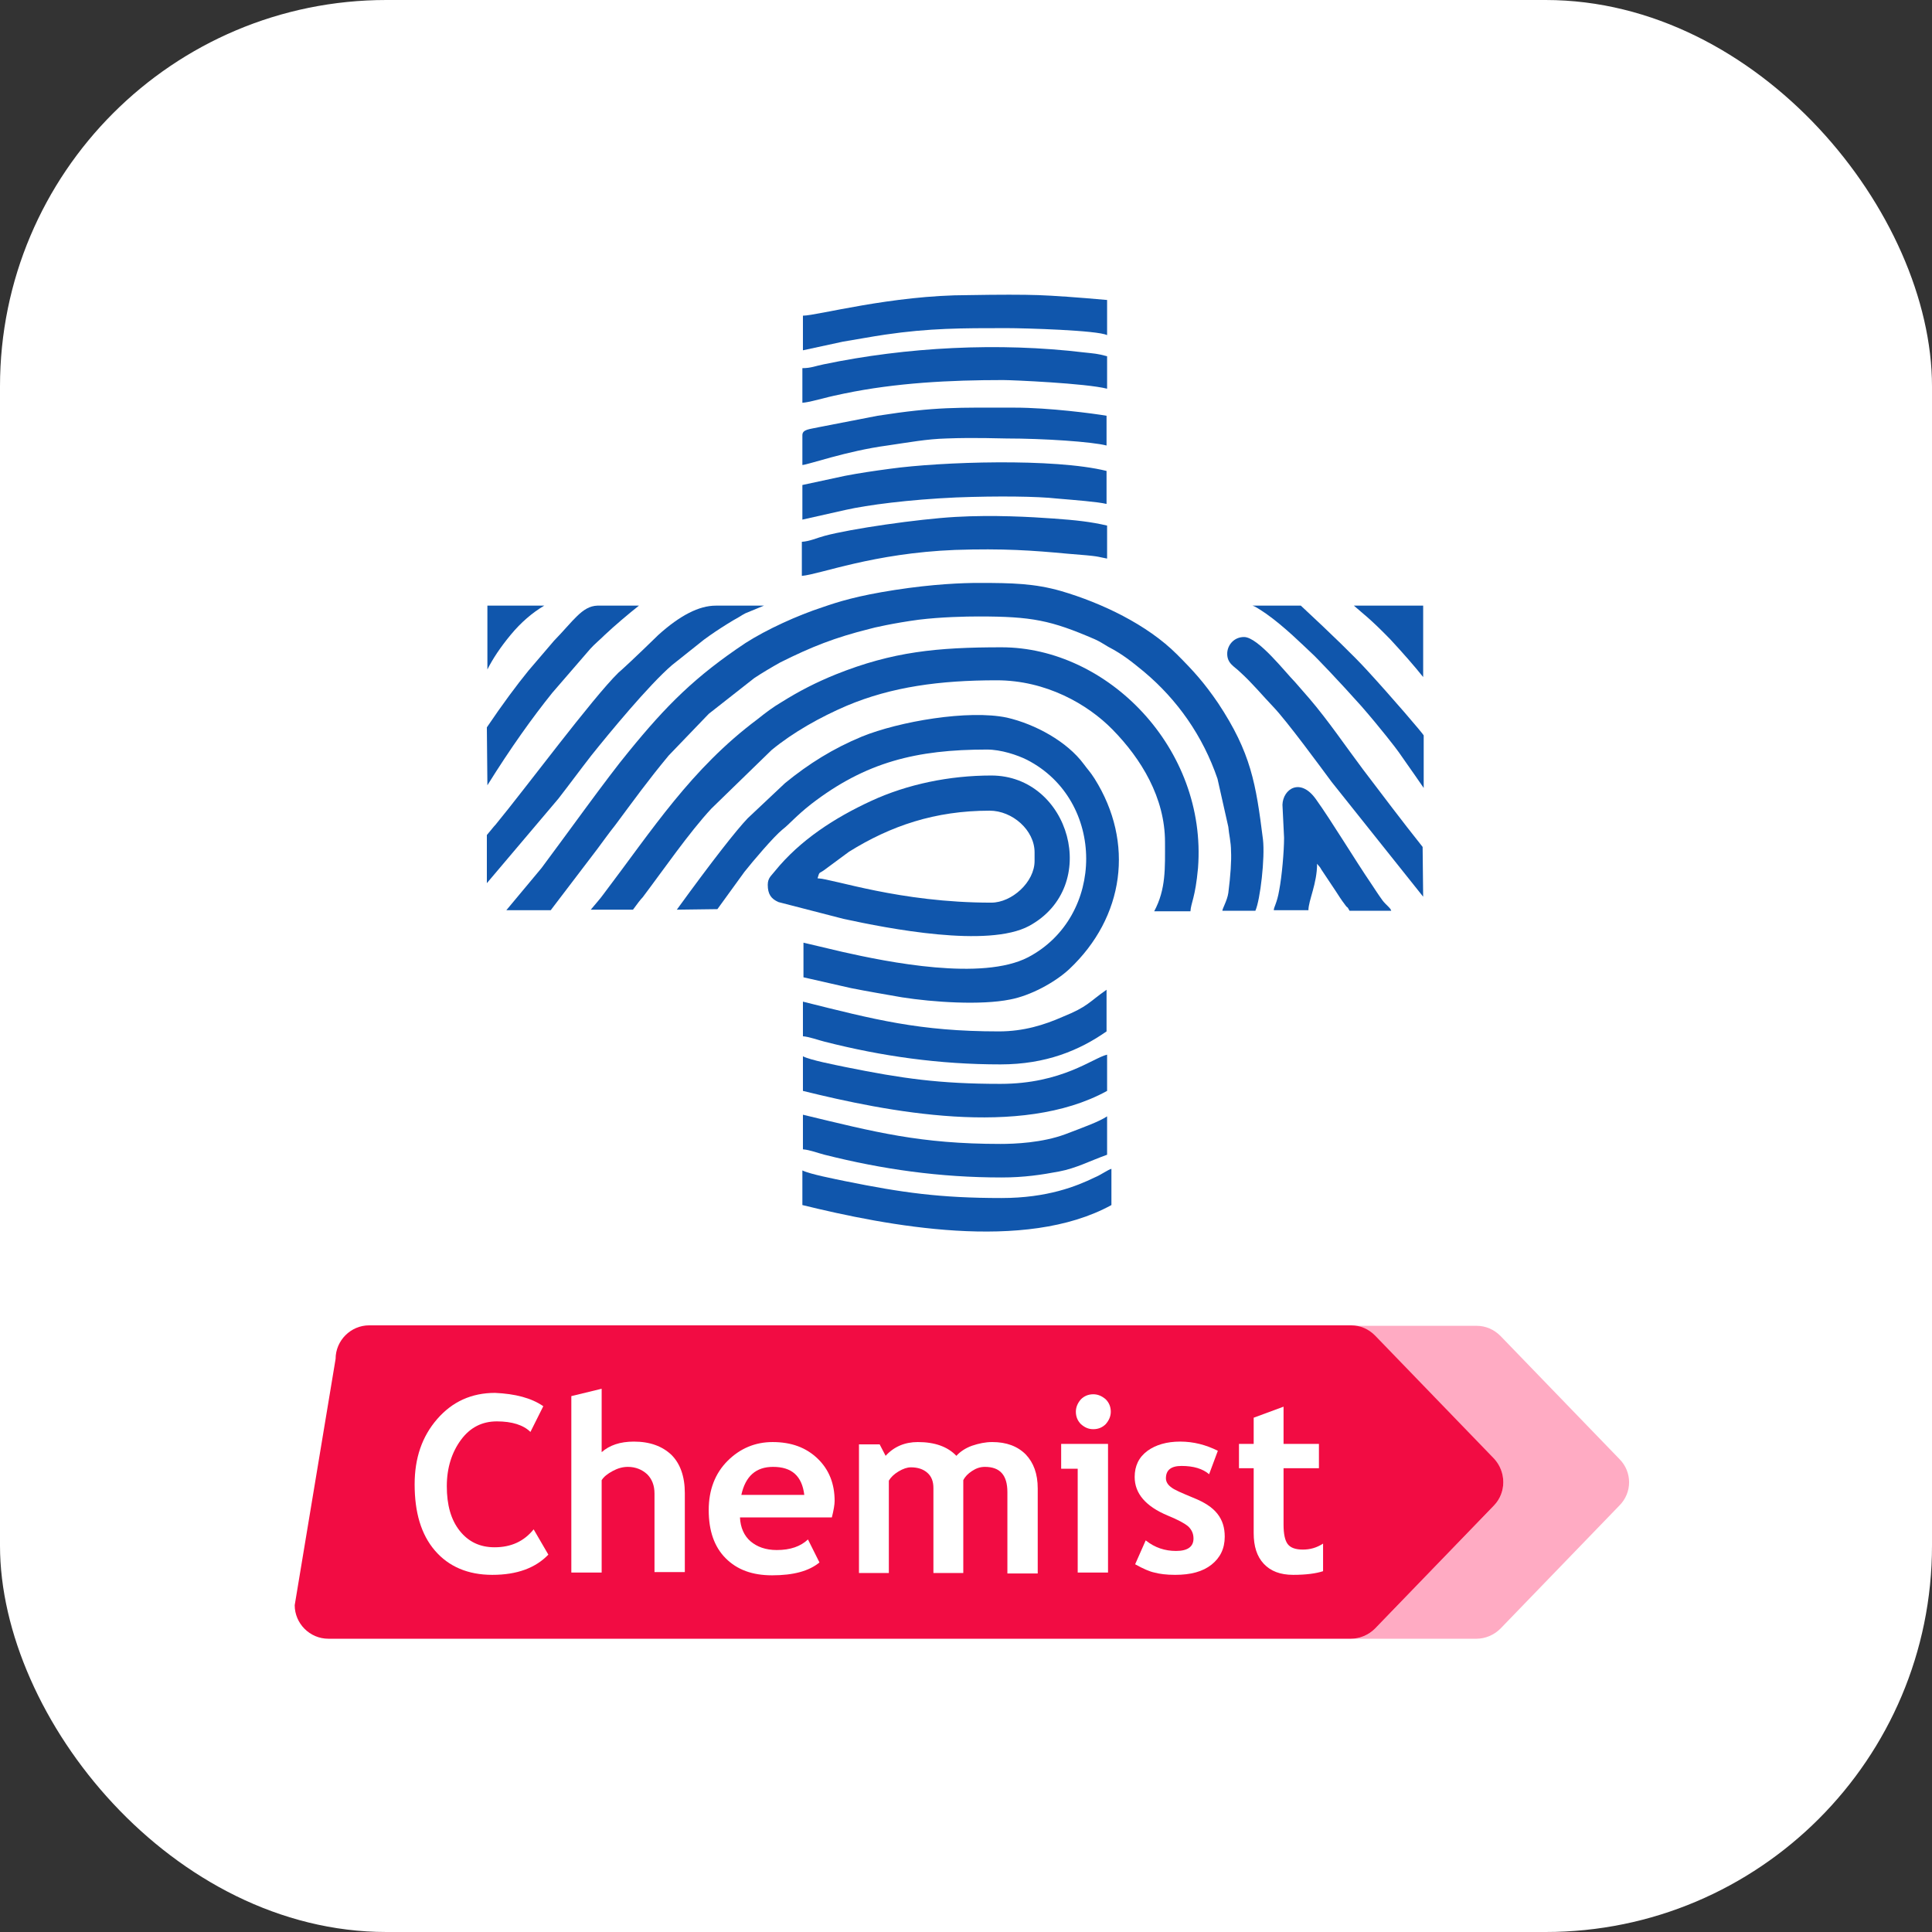
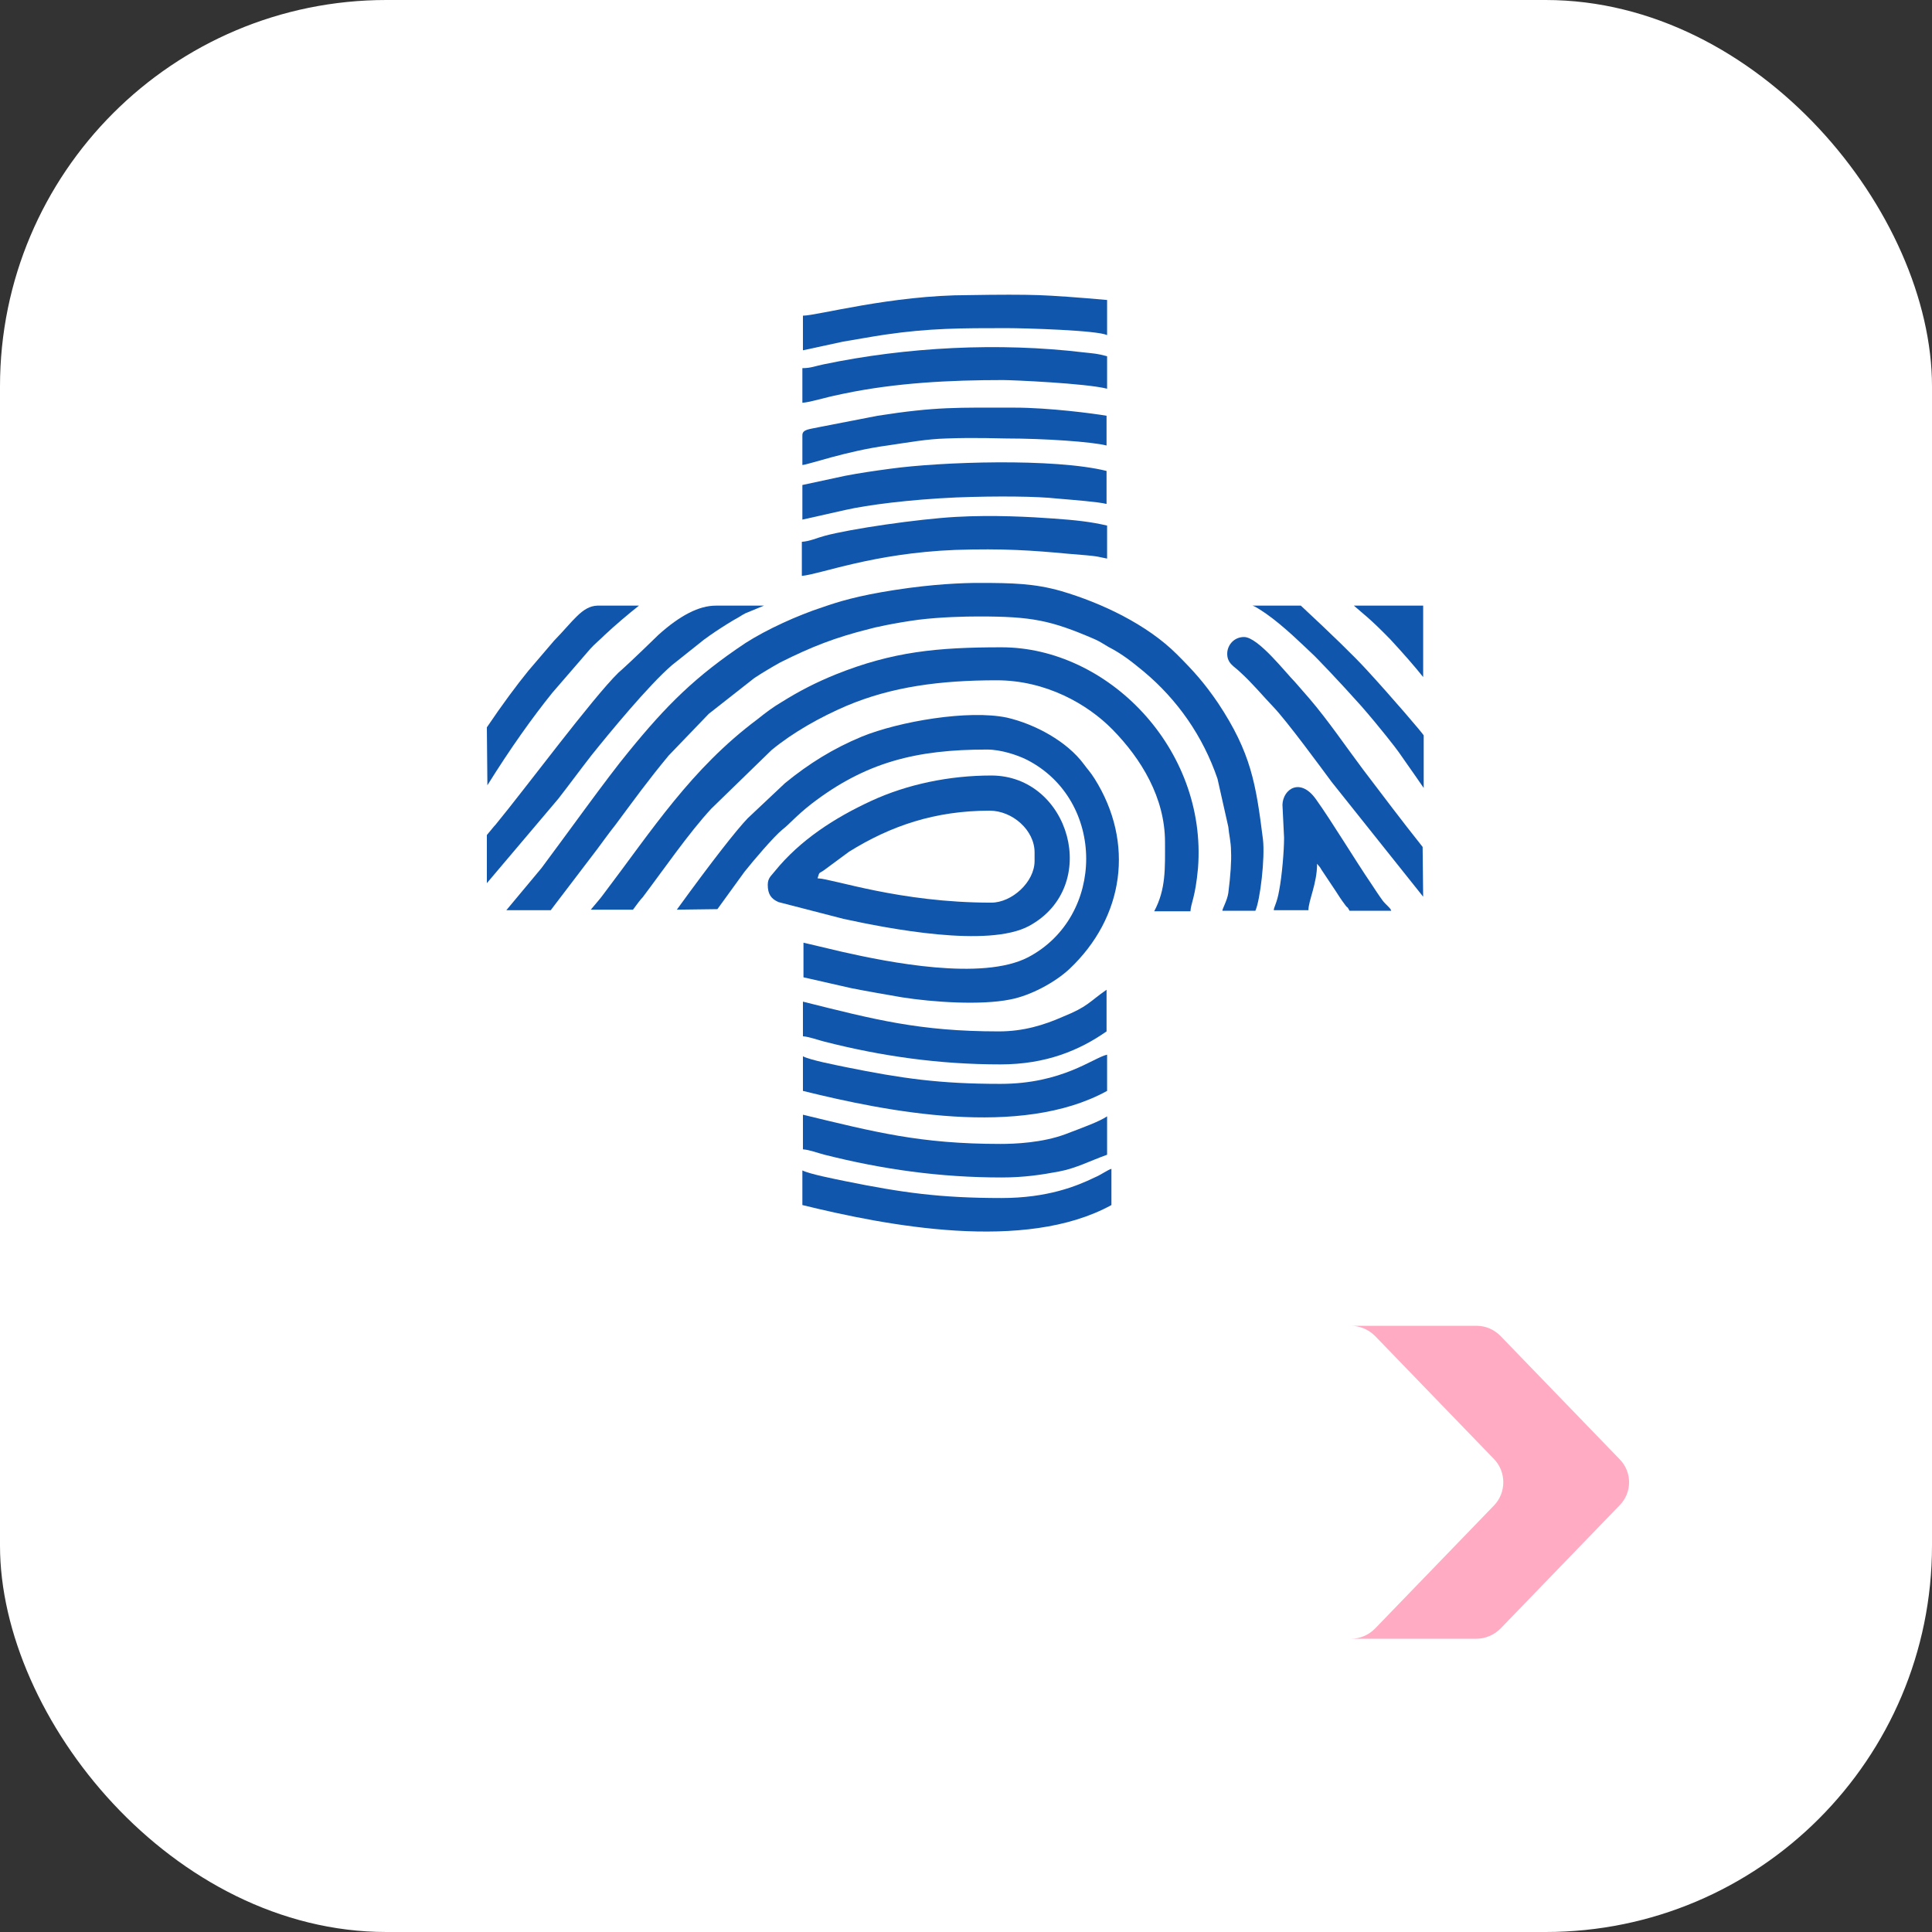
<svg xmlns="http://www.w3.org/2000/svg" width="200" height="200" viewBox="0 0 200 200" fill="none">
  <rect x="0" y="0" width="200" height="200" fill="#333333" stroke="none" />
  <rect width="200" height="200" rx="40" fill="white" />
  <path d="M112.196 79.105C110.46 76.753 107.154 74.96 104.241 74.288C100.263 73.448 93.091 74.68 89.226 76.249C86.256 77.481 83.735 79.049 81.27 81.065L77.404 84.705C76.227 85.937 73.762 89.073 70.064 94.169L74.266 94.114L77.068 90.249C77.908 89.185 80.093 86.609 80.99 85.881C81.718 85.321 82.39 84.481 83.959 83.249C89.618 78.881 94.884 77.593 102.168 77.593C103.624 77.593 105.305 78.153 106.314 78.657C114.494 82.857 114.438 94.897 106.426 99.098C101.663 101.562 91.915 99.602 87.209 98.538L83.175 97.586V101.17L88.105 102.29C89.786 102.626 91.467 102.906 93.371 103.242C96.565 103.746 101.551 104.082 104.577 103.466C106.65 103.074 109.171 101.73 110.684 100.33C116.398 94.954 117.463 87.225 113.317 80.617C112.813 79.833 112.645 79.721 112.196 79.105Z" fill="#1056AC" />
-   <path d="M56.338 62.696H50.455V63.144V69.304C51.015 68.184 51.8 67.008 52.864 65.72C53.929 64.432 55.105 63.424 56.338 62.696Z" fill="#1056AC" />
  <path d="M143.908 66.168C145.309 67.68 146.429 68.968 147.326 70.088V64.936V62.696C145.533 62.696 144.412 62.696 143.908 62.696C142.675 62.696 141.387 62.696 140.154 62.696C141.163 63.592 141.779 63.984 143.908 66.168Z" fill="#1056AC" />
  <path d="M142.059 91.649C140.154 88.849 137.913 85.097 136.232 82.745C134.608 80.449 132.815 81.681 132.759 83.305L132.927 86.721C132.927 88.121 132.703 90.697 132.423 92.153C132.198 93.498 131.862 93.889 131.862 94.225H135.448C135.448 93.217 136.344 91.481 136.344 89.409C136.513 89.633 136.288 89.353 136.569 89.689C136.681 89.801 136.681 89.857 136.793 90.025L138.249 92.209C138.585 92.713 138.81 93.105 139.202 93.609C139.594 94.169 139.37 93.665 139.706 94.281H144.02C143.964 94.001 143.46 93.665 143.124 93.217C142.675 92.601 142.283 91.985 142.059 91.649Z" fill="#1056AC" />
  <path d="M57.179 71.712L61.1 67.176C61.549 66.672 62.109 66.224 62.613 65.72C63.622 64.768 65.078 63.536 66.143 62.696H61.829C60.26 62.752 59.364 64.264 57.347 66.336L54.714 69.416C53.481 70.928 52.024 72.888 50.399 75.296L50.455 81.289C52.865 77.425 55.106 74.288 57.179 71.712Z" fill="#1056AC" />
  <path d="M91.635 34.639C96.229 33.967 99.535 33.967 104.185 33.967C106.09 33.967 113.654 34.191 114.606 34.694V31.054C111.469 30.774 109.059 30.606 107.491 30.55C105.866 30.494 103.457 30.494 100.263 30.55C92.308 30.55 84.576 32.678 83.119 32.678V36.263L87.265 35.367C88.666 35.142 90.123 34.862 91.635 34.639Z" fill="#1056AC" />
  <path d="M97.966 45.391C100.823 45.279 103.68 45.391 104.185 45.391C108.05 45.391 113.037 45.727 114.549 46.119V43.039C113.261 42.815 108.611 42.199 105.025 42.199C99.086 42.199 96.957 42.087 90.85 43.039L84.799 44.215C83.791 44.439 83.062 44.439 83.062 45.055V48.135C83.567 48.135 87.657 46.679 91.859 46.119C94.156 45.783 95.949 45.447 97.966 45.391Z" fill="#1056AC" />
  <path d="M87.377 40.743C92.755 39.623 98.358 39.343 103.848 39.343C104.801 39.343 112.42 39.679 114.606 40.239V36.879C113.597 36.599 113.261 36.599 112.252 36.487C103.4 35.422 93.82 35.927 85.248 37.719C84.407 37.887 83.959 38.111 83.062 38.111V41.695C83.735 41.639 84.463 41.415 85.192 41.247C86.032 41.023 86.592 40.911 87.377 40.743Z" fill="#1056AC" />
  <path d="M110.516 57.32C114.102 57.6 113.373 57.6 114.606 57.824V54.407C112.925 54.016 111.412 53.847 109.059 53.679C106.706 53.511 102.84 53.288 98.918 53.511C94.996 53.736 88.049 54.744 85.36 55.472C84.52 55.696 83.847 56.032 83.007 56.088V59.616C84.912 59.448 90.402 57.264 98.862 56.928C103.849 56.76 106.93 56.984 110.516 57.32Z" fill="#1056AC" />
  <path d="M98.974 51.495C103.344 51.327 107.434 51.383 109.395 51.607C111.356 51.775 113.597 51.943 114.549 52.167V48.751C109.115 47.407 97.405 47.799 92.139 48.527C90.458 48.751 88.945 48.975 87.489 49.255L83.062 50.207V53.791L87.545 52.783C89.786 52.279 94.044 51.719 98.974 51.495Z" fill="#1056AC" />
  <path d="M114.606 109.178C113.149 109.514 109.956 112.202 103.569 112.202C97.238 112.202 93.372 111.642 87.545 110.466C86.481 110.242 83.847 109.738 83.119 109.346V112.93C91.747 115.059 105.642 117.859 114.606 112.93V109.178Z" fill="#1056AC" />
  <path d="M103.401 106.77C95.165 106.77 90.515 105.538 83.119 103.69V107.274C83.791 107.33 84.688 107.666 85.36 107.834C91.299 109.346 97.238 110.186 103.569 110.186C108.275 110.186 111.749 108.73 114.55 106.77V102.458C112.701 103.746 112.645 104.194 110.012 105.258C108.107 106.098 105.978 106.77 103.401 106.77Z" fill="#1056AC" />
  <path d="M103.68 124.019C97.293 124.019 93.371 123.459 87.545 122.283C86.48 122.059 83.847 121.555 83.062 121.163V124.747C91.747 126.875 106.089 129.675 115.054 124.747V120.995C114.662 121.107 113.989 121.611 113.317 121.891C111.468 122.787 108.443 124.019 103.68 124.019Z" fill="#1056AC" />
  <path d="M83.119 115.395V118.979C83.847 119.035 84.688 119.371 85.36 119.539C91.355 121.051 97.294 121.891 103.681 121.891C106.034 121.891 107.827 121.611 109.62 121.275C111.413 120.939 112.869 120.155 114.606 119.539V115.563C113.766 116.123 112.197 116.683 110.292 117.411C107.883 118.307 105.026 118.419 103.569 118.419C95.221 118.419 90.571 117.187 83.119 115.395Z" fill="#1056AC" />
  <path d="M141.107 79.665C139.258 77.201 137.521 74.624 135.56 72.328L134.047 70.592C133.095 69.64 130.237 65.944 128.781 65.944C127.772 65.944 127.1 66.728 127.044 67.568C126.988 68.688 127.772 68.968 128.388 69.584C129.677 70.76 130.63 71.936 131.806 73.168C133.207 74.624 136.736 79.441 137.857 80.953L147.325 92.826L147.269 87.673C145.084 84.929 143.067 82.241 141.107 79.665Z" fill="#1056AC" />
  <path d="M134.663 62.696H131.526H129.677C129.789 62.808 129.509 62.472 131.077 63.536C132.982 64.88 134.943 66.84 135.784 67.624C136.12 67.904 138.641 70.536 140.938 73.112C142.843 75.296 144.58 77.537 144.804 77.873C145.14 78.377 146.037 79.609 147.381 81.569V76.136C147.381 76.025 144.02 72.104 141.442 69.304C140.21 67.96 137.913 65.72 134.663 62.696Z" fill="#1056AC" />
  <path d="M61.213 78.209C63.005 75.969 67.151 70.928 69.561 68.856L72.866 66.224C73.707 65.608 74.379 65.16 75.275 64.6C75.724 64.32 76.004 64.152 76.508 63.872C76.788 63.704 76.844 63.648 77.18 63.48L79.085 62.696C77.684 62.696 75.499 62.696 74.099 62.696C72.362 62.696 70.401 63.704 68.16 65.72C65.751 68.072 64.35 69.36 64.014 69.64C61.325 72.272 54.433 81.569 51.296 85.377C51.072 85.601 50.792 85.993 50.399 86.441V91.425L57.795 82.689C58.971 81.177 60.036 79.721 61.213 78.209Z" fill="#1056AC" />
  <path d="M126.091 72.776C124.634 70.648 123.57 69.472 121.833 67.736C118.752 64.656 114.045 62.416 109.843 61.184C107.098 60.4 104.801 60.344 101.327 60.344C99.647 60.344 96.621 60.456 92.643 61.072C88.665 61.688 86.76 62.304 85.136 62.864C82.558 63.704 79.365 65.16 77.18 66.56C71.969 70.032 69 73 65.078 77.817C62.893 80.449 58.411 86.721 56.058 89.857L52.416 94.225H57.01L61.828 87.897C62.501 87.001 63.005 86.273 63.677 85.433C65.638 82.801 67.039 80.841 69.224 78.209L73.37 73.896L78.076 70.2C78.917 69.64 79.869 69.08 80.766 68.576C84.015 66.952 86.424 66 90.01 65.104C90.346 64.992 92.587 64.488 95.108 64.152C97.405 63.872 99.927 63.816 101.327 63.816C106.818 63.816 108.779 64.208 113.317 66.168C113.821 66.392 114.157 66.616 114.718 66.952C116.23 67.736 117.183 68.52 118.415 69.528C121.889 72.44 124.522 76.193 126.035 80.617L127.156 85.601C127.212 86.329 127.436 87.169 127.436 88.121C127.492 89.073 127.38 90.697 127.156 92.433C127.044 93.217 126.539 94.058 126.539 94.281H129.957C130.461 93.161 130.965 88.793 130.741 86.889C130.013 81.121 129.509 77.929 126.091 72.776Z" fill="#1056AC" />
  <path d="M106.538 95.85C114.046 91.762 110.74 80.281 102.617 80.281C98.302 80.281 93.932 81.177 90.179 82.913C86.425 84.649 82.839 86.945 80.206 90.194C79.87 90.641 79.478 90.865 79.478 91.594C79.478 92.546 79.814 93.05 80.598 93.386L87.321 95.122C91.972 96.13 102.28 98.146 106.538 95.85ZM85.304 90.082L87.882 88.177C92.196 85.489 96.79 83.921 102.448 83.921C104.802 83.921 107.099 85.937 107.099 88.233V89.129C107.099 91.314 104.746 93.442 102.617 93.442C93.092 93.442 86.257 90.978 84.632 90.922C84.856 90.194 84.744 90.474 85.304 90.082Z" fill="#1056AC" />
  <path d="M103.68 67.008C97.013 67.008 92.419 67.456 86.536 69.808C84.463 70.648 82.727 71.544 80.934 72.665C79.981 73.225 79.253 73.785 78.412 74.457C71.521 79.609 67.543 85.881 62.445 92.602C62.165 92.994 61.717 93.498 61.156 94.17H65.526C65.975 93.554 66.311 93.106 66.535 92.882C68.608 90.138 71.353 86.161 73.65 83.697L79.869 77.649C82.11 75.801 84.912 74.233 87.657 73.057C92.307 71.097 97.293 70.424 103.176 70.424C108.275 70.424 112.589 72.889 115.166 75.521C118.135 78.545 120.601 82.577 120.601 87.169C120.601 89.858 120.713 92.042 119.48 94.338H123.234C123.29 93.442 123.738 92.938 124.018 89.858C124.971 77.481 114.662 67.008 103.68 67.008Z" fill="#1056AC" />
  <path d="M167.645 155.846L155.325 168.594C154.659 169.26 153.755 169.64 152.851 169.64H139.865C140.817 169.64 141.673 169.26 142.339 168.594L154.659 155.846C155.943 154.514 155.943 152.373 154.659 151.041L142.339 138.293C141.673 137.627 140.769 137.247 139.865 137.247H152.851C153.802 137.247 154.659 137.627 155.325 138.293L167.645 151.041C168.976 152.373 168.976 154.514 167.645 155.846Z" fill="#FFABC3" />
-   <path d="M154.659 155.846L142.339 168.594C141.673 169.26 140.769 169.64 139.865 169.64H33.98C32.078 169.64 30.508 168.07 30.508 166.168L34.741 140.672C34.741 138.769 36.311 137.199 38.214 137.199H139.865C140.817 137.199 141.673 137.58 142.339 138.246L154.659 150.994C155.943 152.373 155.943 154.514 154.659 155.846Z" fill="#F20C43" />
  <path d="M56.242 145.571L54.91 148.235C54.196 147.521 53.007 147.141 51.437 147.141C49.915 147.141 48.678 147.759 47.727 149.043C46.776 150.328 46.253 151.945 46.253 153.848C46.253 155.798 46.681 157.32 47.584 158.462C48.488 159.603 49.677 160.174 51.2 160.174C52.912 160.174 54.244 159.556 55.243 158.319L56.765 160.935C55.433 162.315 53.53 163.028 50.962 163.028C48.441 163.028 46.443 162.172 45.016 160.507C43.589 158.842 42.923 156.559 42.923 153.657C42.923 150.946 43.684 148.71 45.254 146.903C46.823 145.095 48.821 144.191 51.247 144.191C53.34 144.287 55.005 144.715 56.242 145.571Z" fill="white" />
-   <path d="M67.753 162.79V154.609C67.753 153.8 67.515 153.134 66.992 152.611C66.469 152.135 65.803 151.85 64.994 151.85C64.471 151.85 63.948 151.993 63.425 152.278C62.901 152.563 62.521 152.849 62.283 153.229V162.79H59.144V144.525L62.283 143.763V150.328C63.092 149.614 64.186 149.234 65.613 149.234C67.278 149.234 68.562 149.709 69.513 150.613C70.417 151.517 70.893 152.849 70.893 154.561V162.743H67.753V162.79Z" fill="white" />
  <path d="M86.114 157.082H76.601C76.648 158.129 77.029 158.985 77.695 159.556C78.361 160.126 79.265 160.459 80.406 160.459C81.833 160.459 82.88 160.079 83.641 159.365L84.83 161.744C83.736 162.647 82.119 163.076 79.93 163.076C77.885 163.076 76.315 162.505 75.126 161.316C73.937 160.126 73.366 158.462 73.366 156.321C73.366 154.228 74.032 152.516 75.317 151.231C76.601 149.947 78.171 149.281 79.978 149.281C81.928 149.281 83.451 149.852 84.64 150.993C85.829 152.135 86.4 153.61 86.4 155.37C86.4 155.75 86.305 156.321 86.114 157.082ZM76.743 154.751H83.26C83.022 152.801 81.976 151.85 80.026 151.85C78.266 151.85 77.172 152.801 76.743 154.751Z" fill="white" />
  <path d="M104.285 162.79V154.466C104.285 152.706 103.524 151.85 101.954 151.85C101.479 151.85 101.051 151.992 100.622 152.278C100.194 152.563 99.909 152.849 99.719 153.229V162.838H96.627V154.038C96.627 153.372 96.437 152.849 96.008 152.468C95.58 152.087 95.01 151.897 94.296 151.897C93.915 151.897 93.487 152.04 93.012 152.325C92.536 152.611 92.203 152.944 92.013 153.277V162.838H88.921V149.519H91.061L91.68 150.708C92.536 149.757 93.678 149.281 95.01 149.281C96.769 149.281 98.101 149.757 99.005 150.708C99.386 150.28 99.957 149.899 100.622 149.662C101.336 149.424 102.002 149.281 102.715 149.281C104.19 149.281 105.332 149.709 106.188 150.565C106.997 151.422 107.425 152.563 107.425 154.085V162.885H104.285V162.79Z" fill="white" />
-   <path d="M111.563 162.79V152.04H109.851V149.471H114.702V162.79H111.563ZM113.18 144.334C113.656 144.334 114.084 144.524 114.465 144.857C114.798 145.19 114.988 145.618 114.988 146.142C114.988 146.617 114.798 147.045 114.465 147.426C114.132 147.759 113.704 147.949 113.18 147.949C112.657 147.949 112.277 147.759 111.896 147.426C111.563 147.093 111.373 146.665 111.373 146.142C111.373 145.666 111.563 145.238 111.896 144.857C112.229 144.524 112.657 144.334 113.18 144.334Z" fill="white" />
+   <path d="M111.563 162.79V152.04H109.851V149.471H114.702V162.79H111.563ZM113.18 144.334C113.656 144.334 114.084 144.524 114.465 144.857C114.798 145.19 114.988 145.618 114.988 146.142C114.988 146.617 114.798 147.045 114.465 147.426C114.132 147.759 113.704 147.949 113.18 147.949C112.657 147.949 112.277 147.759 111.896 147.426C111.373 145.666 111.563 145.238 111.896 144.857C112.229 144.524 112.657 144.334 113.18 144.334Z" fill="white" />
  <path d="M117.509 161.934L118.603 159.46C119.554 160.221 120.6 160.554 121.742 160.554C122.931 160.554 123.55 160.126 123.55 159.27C123.55 158.747 123.359 158.366 123.026 158.033C122.646 157.7 121.932 157.32 120.886 156.892C118.603 155.94 117.461 154.609 117.461 152.896C117.461 151.754 117.889 150.851 118.793 150.185C119.649 149.566 120.791 149.233 122.17 149.233C123.55 149.233 124.834 149.566 126.071 150.185L125.167 152.611C124.501 152.04 123.55 151.754 122.313 151.754C121.219 151.754 120.696 152.183 120.696 153.039C120.696 153.372 120.886 153.705 121.219 153.943C121.552 154.228 122.36 154.561 123.502 155.037C124.691 155.512 125.5 156.036 126.023 156.701C126.546 157.367 126.784 158.129 126.784 159.08C126.784 160.317 126.308 161.268 125.405 161.981C124.501 162.695 123.264 163.028 121.647 163.028C120.743 163.028 120.03 162.933 119.506 162.79C119.031 162.695 118.365 162.41 117.509 161.934Z" fill="white" />
  <path d="M129.781 151.992H128.259V149.471H129.781V146.76L132.873 145.618V149.471H136.535V151.992H132.873V157.843C132.873 158.795 133.016 159.46 133.301 159.841C133.586 160.222 134.11 160.412 134.871 160.412C135.632 160.412 136.298 160.222 136.964 159.793V162.648C136.25 162.885 135.204 163.028 133.872 163.028C132.54 163.028 131.541 162.648 130.827 161.886C130.114 161.125 129.781 160.079 129.781 158.699V151.992Z" fill="white" />
</svg>